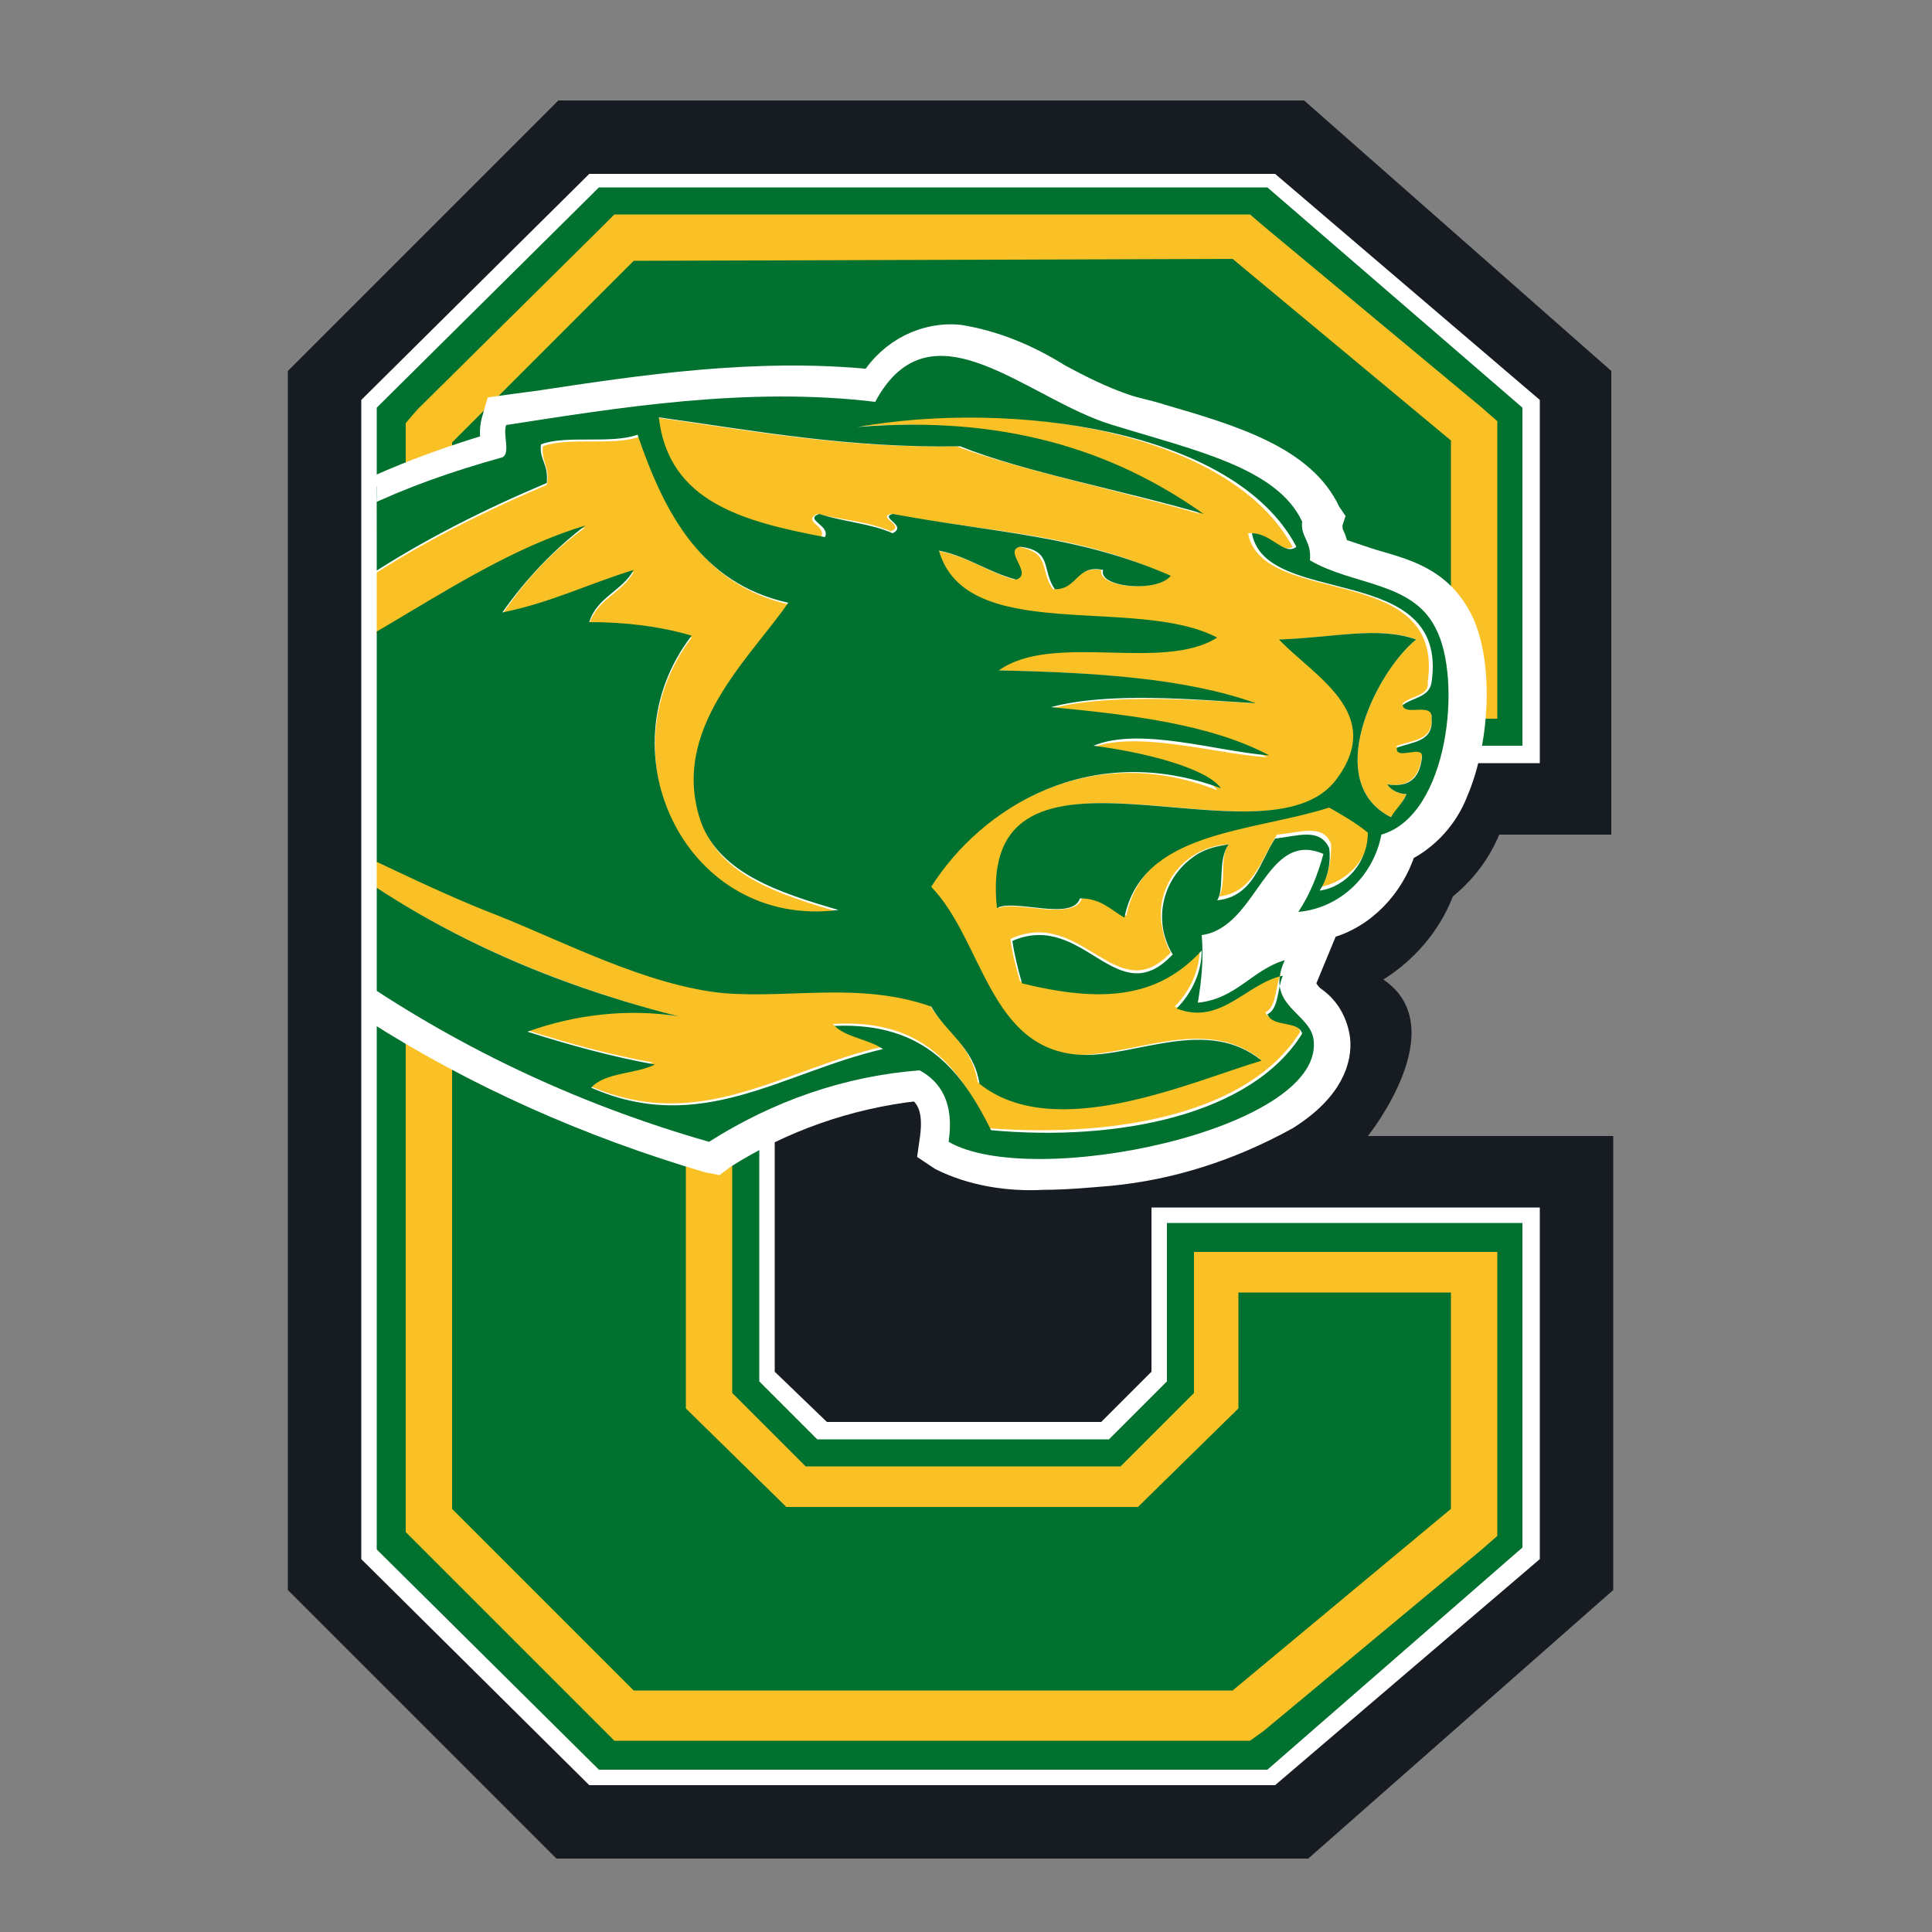
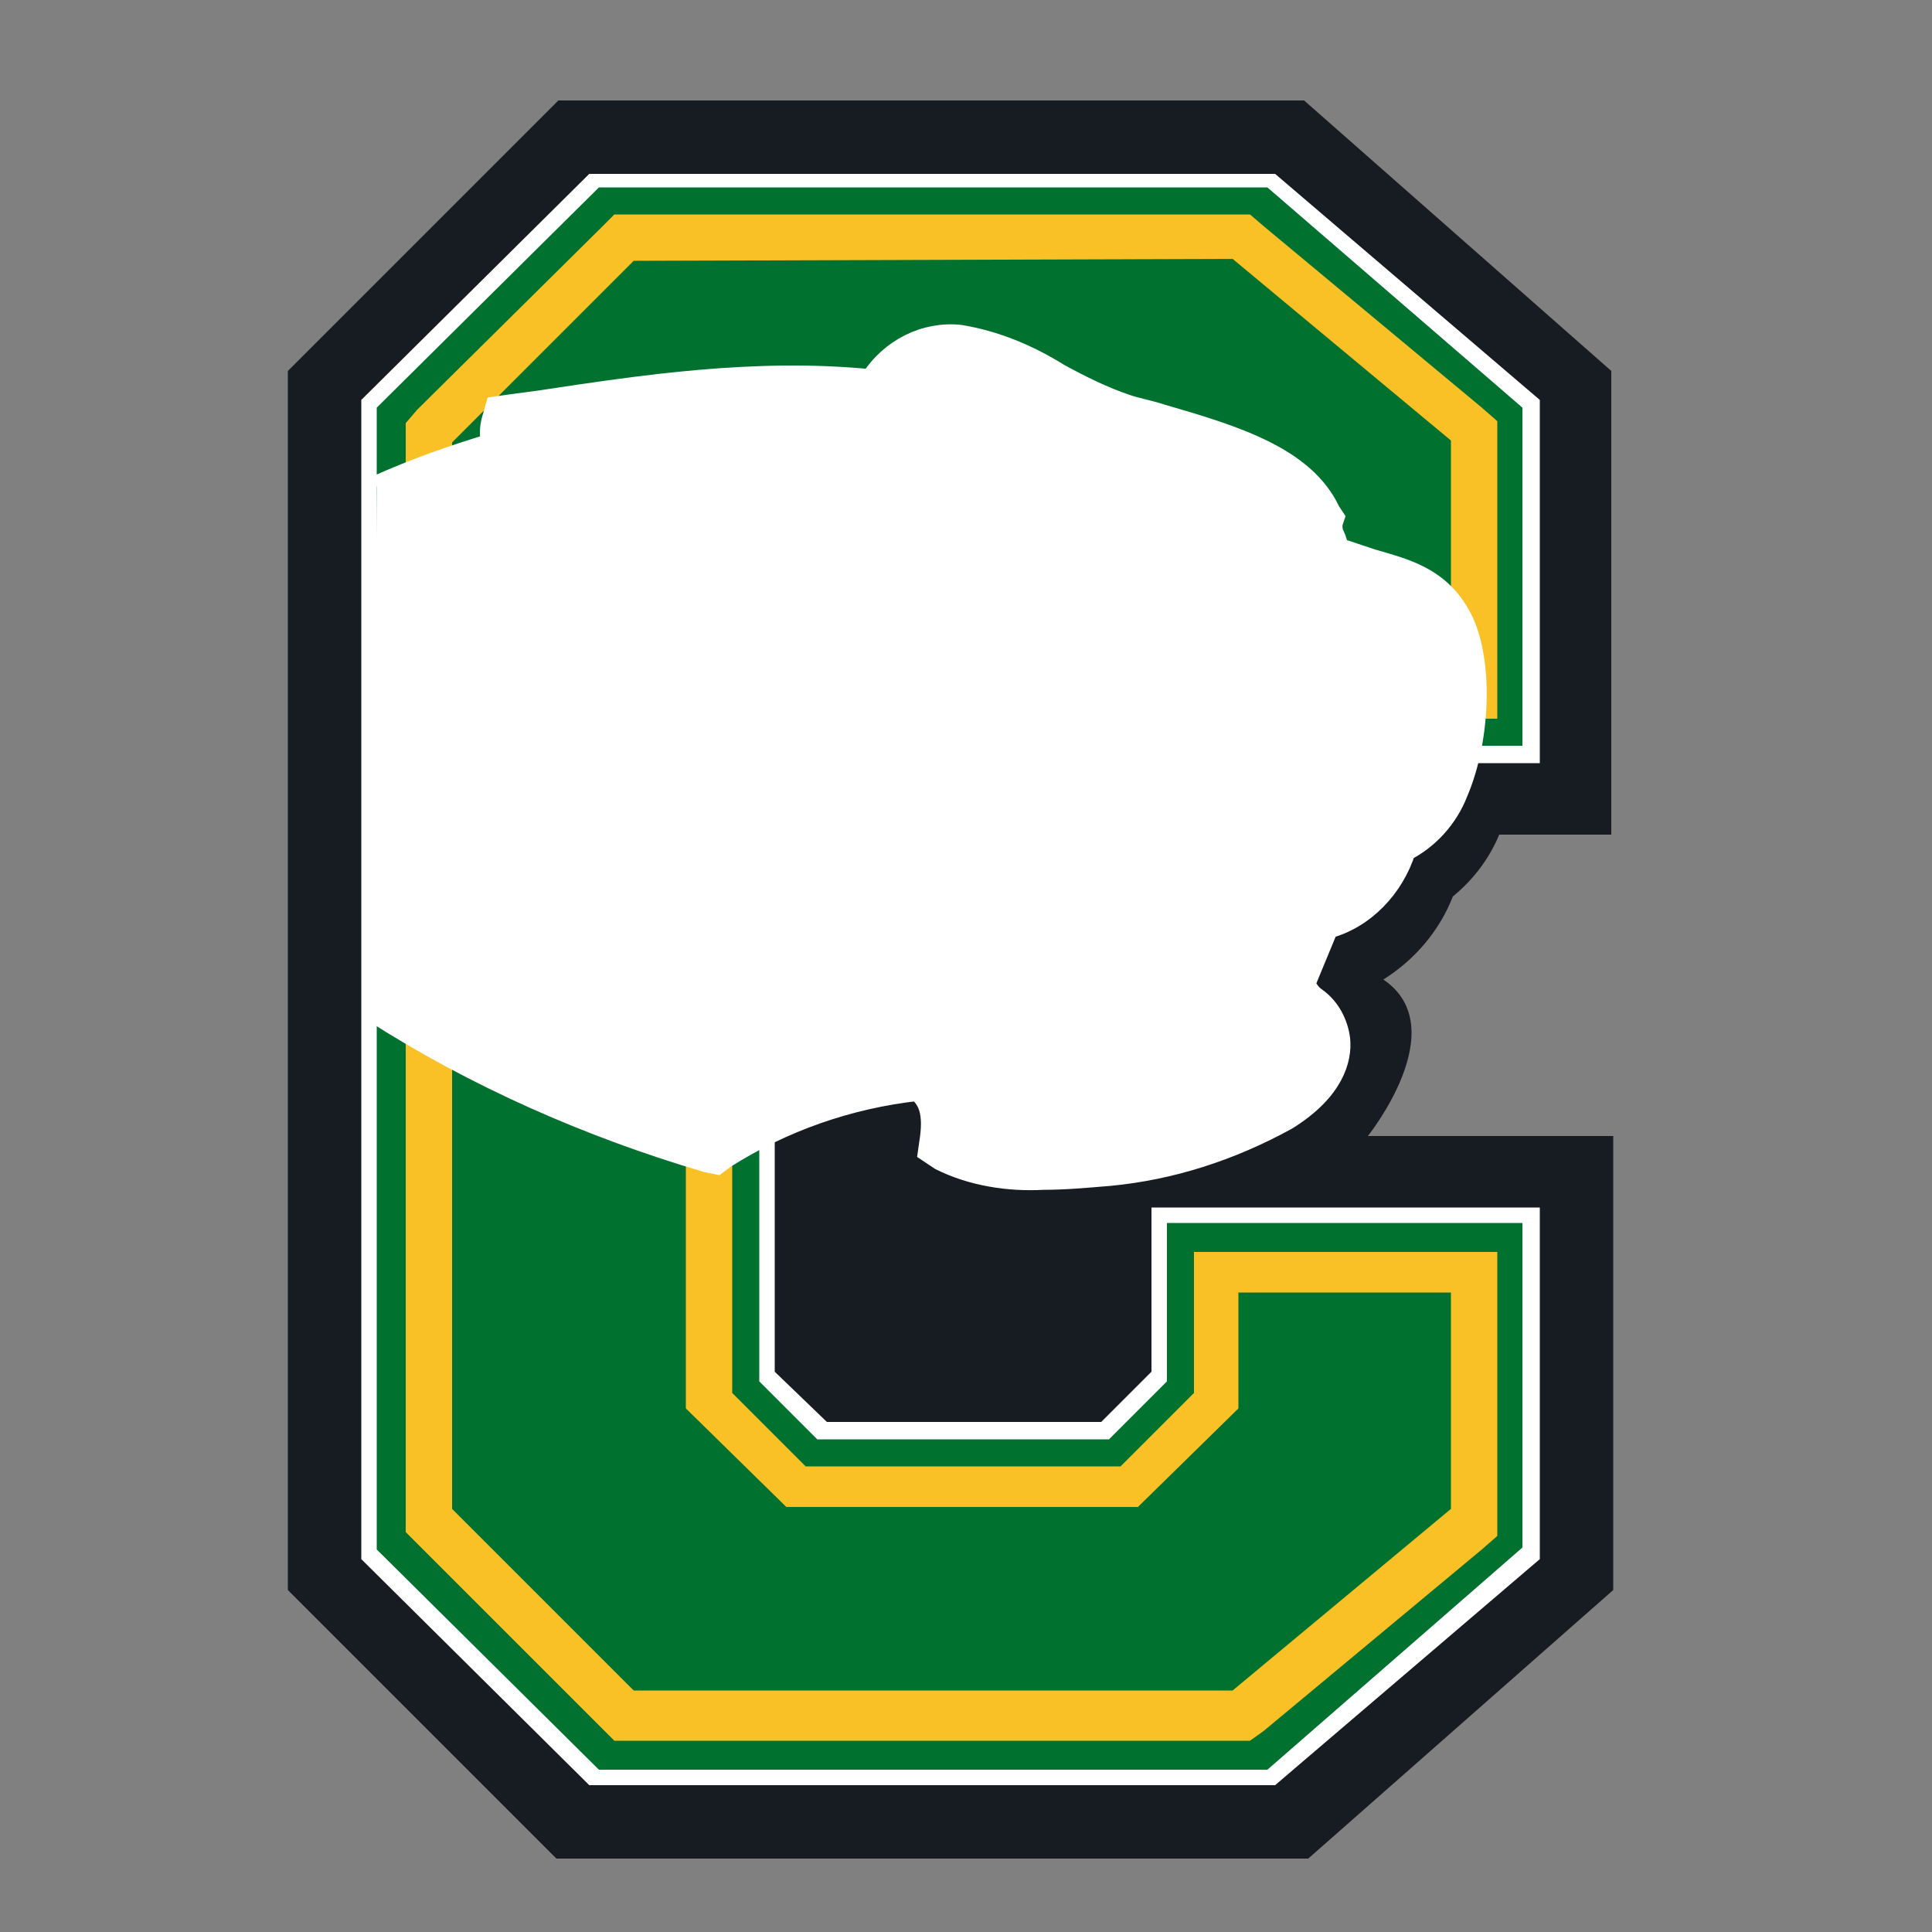
<svg xmlns="http://www.w3.org/2000/svg" xmlns:xlink="http://www.w3.org/1999/xlink" version="1.1" id="edca6e0d-f964-4420-966c-7b77a791ce66" x="0px" y="0px" viewBox="0 0 100 100" style="enable-background:new 0 0 100 100;" xml:space="preserve">
  <rect x="0" y="0" width="100" height="100" fill="#808080" stroke="none" />
  <style type="text/css"> .st0{clip-path:url(#SVGID_2_);} .st1{fill-rule:evenodd;clip-rule:evenodd;fill:#161C21;} .st2{fill:#FFFFFF;} .st3{fill:#00712E;} .st4{fill:#FAC126;} .st5{fill:none;stroke:#FFFFFF;stroke-width:1.17;} .st6{clip-path:url(#SVGID_4_);} .st7{fill-rule:evenodd;clip-rule:evenodd;fill:#FFFFFF;} .st8{fill-rule:evenodd;clip-rule:evenodd;fill:#FAC126;} .st9{fill-rule:evenodd;clip-rule:evenodd;fill:#00712E;} .st10{fill:none;} </style>
  <g>
    <g id="f0148549-20e7-4898-9692-569f274672f7">
      <g>
        <defs>
          <rect id="SVGID_1_" x="3.8" y="5.2" width="317.3" height="91" />
        </defs>
        <clipPath id="SVGID_2_">
          <use xlink:href="#SVGID_1_" style="overflow:visible;" />
        </clipPath>
        <g class="st0">
          <g id="be5dc3d2-3867-452e-930f-74cb5fdec3ad">
            <path id="bfb6b124-dd7f-494a-b322-f6062bae36f8" class="st1" d="M77.6,43.2H80h3.4v-24l-15.9-14H28.9l-14,14v63.1l14,14h38.7 l15.9-14V58.8H70.8c0,0,4.5-5.6,0.8-8.1c1.6-1,2.9-2.5,3.6-4.3C76.3,45.5,77.1,44.4,77.6,43.2" />
            <path id="b2970afc-0d87-4705-8286-3e7a4aca2f97" class="st2" d="M59.5,39.4v-9.1l-2.6-2.7H42.8l-2.7,2.7V71l2.7,2.6H57l2.6-2.6 v-8.5h20.1v18.2L66,92.4H30.5L18.7,80.7v-60L30.5,9H66l13.7,11.7v18.8H59.5z" />
            <path id="e6798eb1-418e-41f7-9a5f-ea0c91752388" class="st3" d="M65.6,9.7H31L19.5,21.1v59.1L31,91.6h34.6l13.2-11.5V63.3H60.4 v8.2l-3,3H42.3l-3-3V29.9l3-3h15.1l3,3v8.7h18.4V21.1L65.6,9.7z" />
            <path id="e4b6ce6c-9bb7-4d85-81ff-95b0a08da7e5" class="st3" d="M32.3,89L22.2,78.8V22.4l10.2-10.2h31.9l12.1,10.1V36H63v-7.2 l-4.5-4.5H41.2l-4.5,4.5v43.8l4.5,4.4h17.3l4.5-4.4V66h13.4v12.9L64.2,89H32.3z" />
            <path id="e99f6ce3-2341-4971-81d8-df7a6b965810" class="st4" d="M63.8,13.4l11.3,9.4v11.9h-11v-6.6l-5.2-5.2H40.7l-5.2,5.2 v44.8l5.2,5.1h18.2l5.2-5.1v-6h11v11.2l-11.3,9.4h-31l-9.4-9.4V22.9l9.4-9.4L63.8,13.4z M64.7,11.1H31.8l-0.7,0.7l-9.5,9.4 L21,21.9v57.4l0.7,0.7l9.4,9.4l0.7,0.7h32.9l0.7-0.5l11.3-9.4l0.8-0.7V64.8H61.8v7.3L58,75.9H41.7l-3.8-3.8V29.3l3.8-3.8H58 l3.8,3.8v7.9h15.7V21.8l-0.8-0.7l-11.3-9.4L64.7,11.1z" />
            <path id="b579467a-b702-4acb-8bb3-35f9227da558" class="st2" d="M19.3,52.3c5.3,3.4,11.2,6,17.3,7.8l0.5,0.1l0.4-0.3 c3-1.9,6.4-3.1,10-3.5c0.5,0.4,0.9,1,0.7,2.5l-0.1,0.7l0.6,0.4c1.6,0.8,3.5,1.1,5.3,1c1.1,0,2.2-0.1,3.4-0.2 c3.2-0.3,6.3-1.3,9.2-2.9c2.4-1.5,2.8-3.1,2.7-4.1c-0.1-0.8-0.5-1.6-1.2-2.1c-0.3-0.2-0.5-0.5-0.6-0.8l1.2-2.9 c1.9-0.5,3.4-2.1,4-4c1.2-0.6,2.2-1.7,2.7-3c1.2-2.8,1.3-6.9,0.2-9c-1.1-2.1-2.9-2.5-4.6-3c-0.6-0.2-1.2-0.4-1.8-0.6 c0-0.2-0.1-0.5-0.2-0.7c-0.1-0.2-0.1-0.4-0.1-0.6l0.1-0.3l-0.2-0.3c-1.3-2.8-4.9-3.9-8.7-5c-0.6-0.2-1.2-0.3-1.8-0.5 c-1.2-0.4-2.4-1-3.5-1.6c-1.6-1-3.3-1.7-5.1-2c-1.8-0.2-3.6,0.7-4.6,2.3c-6-0.6-11.9,0.3-17.2,1.1l-1.5,0.2l-0.7,0.1l-0.2,0.7 c-0.1,0.4-0.1,0.8,0,1.2c-2,0.6-4,1.3-6,2.2" />
            <path id="a8b5d721-1984-4571-b239-442b6ed9d95c" class="st5" d="M19.3,52.3c5.3,3.4,11.2,6,17.3,7.8l0.5,0.1l0.4-0.3 c3-1.9,6.4-3.1,10-3.5c0.5,0.4,0.9,1,0.7,2.5l-0.1,0.7l0.6,0.4c1.6,0.8,3.5,1.1,5.3,1c1.1,0,2.2-0.1,3.4-0.2 c3.2-0.3,6.3-1.3,9.2-2.9c2.4-1.5,2.8-3.1,2.7-4.1c-0.1-0.8-0.5-1.6-1.2-2.1c-0.3-0.2-0.5-0.5-0.6-0.8l1.2-2.9 c1.9-0.5,3.4-2.1,4-4c1.2-0.6,2.2-1.7,2.7-3c1.2-2.8,1.3-6.9,0.2-9c-1.1-2.1-2.9-2.5-4.6-3c-0.6-0.2-1.2-0.4-1.8-0.6 c0-0.2-0.1-0.5-0.2-0.7c-0.1-0.2-0.1-0.4-0.1-0.6l0.1-0.3l-0.2-0.3c-1.3-2.8-4.9-3.9-8.7-5c-0.6-0.2-1.2-0.3-1.8-0.5 c-1.2-0.4-2.4-1-3.5-1.6c-1.6-1-3.3-1.7-5.1-2c-1.8-0.2-3.6,0.7-4.6,2.3c-6-0.6-11.9,0.3-17.2,1.1l-1.5,0.2l-0.7,0.1l-0.2,0.7 c-0.1,0.4-0.1,0.8,0,1.2c-2,0.6-4,1.3-6,2.2" />
          </g>
        </g>
      </g>
    </g>
    <g id="ef62d5cf-7f92-4a42-b702-128746db65f0">
      <g>
        <defs>
-           <rect id="SVGID_3_" x="19.5" y="14.9" width="57.9" height="48.8" />
-         </defs>
+           </defs>
        <clipPath id="SVGID_4_">
          <use xlink:href="#SVGID_3_" style="overflow:visible;" />
        </clipPath>
        <g class="st6">
          <g id="aa3d02e1-c87d-49d0-a01e-b56a87579834">
            <path id="f289dce0-9854-499a-a765-49bb999811e5" class="st7" d="M67.5,26.8c-1.3-2.8-5.6-3.6-9.8-5c-4.4-1.4-9.4-6.7-12.3-1.2 C38.8,19.8,32,21,26.3,21.8c-0.2,0.5,0.3,1.6-0.3,1.7c-9.3,2.6-16.3,7.6-22.2,13.6c8.5,9.7,18.7,17.8,33,21.8 c3.2-2.1,7-3.4,10.8-3.7c1.1,0.6,1.8,1.7,1.5,3.7c4.3,2.5,19.3-0.6,18.9-5.2c-0.1-1.5-2.6-1.8-1.5-4.2c-1.7,0.6-2.5,2-4.5,2.2 c0.2-1.1,0.3-2.3,0.3-3.5c2.9-0.4,3.2-5.6,6.3-4.2c-0.2,1.1-0.7,2.1-1.3,3c2.2-0.2,4-1.8,4.3-4c3.4-0.9,4.2-8,2.8-10.7 c-1.3-2.4-4.3-2.2-6.6-3.5C68,28.1,67.4,27.8,67.5,26.8" />
            <path id="ac97a0ed-fbd6-4b27-8568-e171e4280699" class="st8" d="M30.3,27.3c-6.3,1.9-11.7,6.9-18.4,9.2 c3.4-4.9,10-8.7,16.4-11.4c0.2-0.9-0.3-1.2-0.2-2c1.3-0.5,3.7,0,5-0.5c1.4,4.1,3.3,7.7,7.8,8.7c-2,2.9-6.3,6.6-4.5,11.4 c0.9,2.6,3.9,3.6,7,4.5c-7.7,1.1-12.3-8-7.6-14.2c-1.7-0.5-3.5-0.8-5.3-0.7c0.4-1.3,1.7-1.6,2.3-2.7c-2.3,0.7-4.3,1.8-6.8,2.2 C27.2,30,28.6,28.5,30.3,27.3" />
            <path id="e4278f72-0ae1-4be6-89cd-963df2ba47d5" class="st8" d="M63,40.9c-0.8-1.1-4.1-1.9-6.5-2.2c2.4-0.9,6.3,0.3,9.1,0.5 c-3.1-1.5-7.2-2-11.3-2.5c2.9-0.8,7.3-0.5,10.6-0.3c-3.7-1.3-8.4-1.6-13.3-1.7c2.8-2.1,8.5,0,11.3-1.7 c-4.1-2.1-13,0.4-14.4-4.5c1.6,0.3,2.6,1.1,4,1.5c0.9-0.3-0.6-1.5,0.2-1.7c1.7,0.3,1.1,1.2,1.8,2.2c1.2,0,1.1-1.2,2.5-1 c-0.2,0.9,2.8,1.2,3.5,0.3c-4.7-2.2-9-2.2-14.4-3.2c-0.7,0.2,0.8,0.6,0,0.9c-1.1-0.5-2.6-0.6-3.8-0.9c-0.8,0.4,0.5,0.6,0.2,1.2 c-4.2-0.8-8-1.9-8.6-6.2c5,0.7,9.8,1.6,15.6,1.5c3.2,1.2,8.5,2.3,12.6,3.5c-4.8-3.3-10.5-5.1-17.9-4.5 c7.8-1.5,19.4,0.1,22.7,6.2c-0.6,0.4-1.3-0.8-2.3-0.7c0.7,3.9,10.2,1.4,9.3,7.7C74,36,73.1,36,72.6,36.4 c0.1,0.6,1.6-0.1,1.5,0.7c0.1,1.2-0.9,1.2-1.8,1.5c-0.1,0.7,1.4-0.2,1.3,0.5c-0.1,0.9-0.5,1.7-1.8,1.5c0.2,0.3,0.6,0.5,1,0.5 c-0.2,0.4-0.5,0.9-0.8,1.2c-3.6-1.8-0.8-7.5,1.3-9.2c-1.9-0.7-4.2-0.1-7,0c1.8,1.9,5.5,3.8,3,7.2c-3.6,5-18.7-3.7-17.6,6.7 c0.8-0.4,3.9,0.7,4.3-0.5c1.1,0,1.6,0.6,2.3,0.9c0.9-4.5,6.4-4.4,10.6-5.7c0.7,0.3,1.4,0.7,2,1.2c0,1.5-1.1,2.7-2.5,3 c0.4-0.7,0.5-1.4,0.5-2.2c-0.4-1.1-1.6-0.6-2.8-0.5c-0.8,1.2-1.2,3-3,3.2c0.4-0.7,0-2.1,0.5-2.7c-2.1,0.1-3.7,1.9-3.5,4 c0,0,0,0,0,0c0.1,0.6,0.2,1.1,0.5,1.6c-2.8,3-4.6-2.4-8.3-0.7c0.1,0.8,0.3,1.5,0.5,2.2c4.1,0.9,7.1,0.7,9.3-1.7 c0,1.1-0.5,2.2-1.3,3c2.4,0.9,3.7-1.3,5.5-1.7c-0.3,0.6-0.2,1.7-0.8,2c0.3,0.7,1.6,0.3,1.8,1c-2.6,4.2-9.4,5.5-16.1,5 c-1.5-3-3.3-5.7-8.1-5.4c0.6,0.6,1.8,0.7,2.5,1.2c-5.2,1.2-9.4,4.5-15.1,2c0.7-0.8,2.2-0.8,3.3-1.2c-2.2-0.4-4.4-1-6.6-1.7 c2.5-0.9,5.2-1.2,7.8-0.7c-7.9-2.1-14.6-5.3-19.9-10c3.3,1.3,6.7,3.2,10.6,4.7c3.5,1.3,7.6,3.5,11.6,4 c3.5,0.4,7.1-0.5,10.8,0.7c0.8,1.3,2.2,2.1,2.5,4c3.9,3,10.9-0.1,14.6-1.2c-2.8-2.2-6.5-0.2-9.3-0.2c-4.7-0.1-5.1-5.8-7.8-8.7 C50.8,41.8,56.4,38.3,63,40.9" />
            <path id="bccad153-fa6a-461e-b0e7-421b4c413bfc" class="st9" d="M67.8,29c2.2,1.3,5.3,1.1,6.5,3.5c1.4,2.6,0.7,9.7-2.8,10.7 c-0.4,2.1-2.1,3.8-4.3,4c0.6-0.9,1-1.9,1.3-3c-3-1.3-3.4,3.8-6.3,4.2c0.1,1.2,0,2.3-0.2,3.5c2-0.2,2.8-1.7,4.5-2.2 c-1.1,2.4,1.4,2.7,1.5,4.2c0.4,4.6-14.6,7.7-18.9,5.2c0.3-2-0.4-3.1-1.5-3.7c-3.9,0.3-7.6,1.6-10.9,3.7 c-14.3-4.1-24.5-12.1-33-21.8c3.3-3.5,7-6.5,11.1-8.9c1.3-0.8,2.6-1.5,4-2.1c2.3-1.1,4.6-1.9,7.1-2.6c0.6-0.1,0.1-1.2,0.3-1.7 c5.8-0.9,12.5-2,19.1-1.2c2.9-5.4,7.9-0.1,12.3,1.2c4.2,1.3,8.5,2.2,9.8,5C67.3,27.8,67.9,28,67.8,29 M48.2,45.9 c2.7,2.8,3,8.5,7.8,8.7c2.8,0.1,6.5-2,9.3,0.3c-3.7,1.1-10.7,4.3-14.6,1.2c-0.3-1.9-1.7-2.6-2.5-4c-3.7-1.3-7.3-0.4-10.8-0.7 c-3.9-0.4-8.1-2.6-11.6-4c-3.9-1.5-7.3-3.4-10.6-4.7c5.3,4.6,12,7.9,19.9,9.9c-2.6-0.4-5.3-0.1-7.8,0.8 c2.2,0.7,4.4,1.3,6.6,1.7c-1,0.5-2.6,0.4-3.3,1.2c5.7,2.5,9.9-0.8,15.1-2c-0.7-0.5-1.9-0.6-2.5-1.2c4.7-0.2,6.6,2.4,8.1,5.4 c6.6,0.6,13.5-0.8,16.1-5c-0.2-0.7-1.5-0.3-1.8-1c0.6-0.3,0.5-1.3,0.8-2c-1.9,0.4-3.2,2.6-5.5,1.7c0.8-0.8,1.3-1.9,1.3-3 c-2.3,2.5-5.2,2.7-9.3,1.7c-0.2-0.7-0.4-1.5-0.5-2.2c3.7-1.6,5.4,3.8,8.3,0.7c-1.1-1.8-0.5-4.1,1.3-5.2c0,0,0,0,0,0 c0.5-0.3,1-0.4,1.6-0.5C63,44.5,63.4,46,63,46.6c1.9-0.2,2.2-2,3-3.2c1.1-0.1,2.3-0.6,2.8,0.5c0.1,0.8-0.1,1.6-0.5,2.2 c1.4-0.2,2.5-1.5,2.5-3c-0.6-0.5-1.3-0.9-2-1.3c-4.1,1.3-9.7,1.2-10.6,5.7c-0.7-0.4-1.2-1-2.3-1c-0.4,1.2-3.4,0-4.3,0.5 c-1.1-10.4,14-1.7,17.6-6.7c2.5-3.4-1.2-5.3-3-7.2c2.9-0.1,5.1-0.7,7.1,0c-2.1,1.7-4.9,7.4-1.3,9.2c0.2-0.4,0.6-0.7,0.8-1.2 c-0.4,0-0.8-0.2-1-0.5c1.3,0.2,1.7-0.5,1.8-1.4c0.1-0.7-1.4,0.2-1.3-0.5c0.8-0.3,1.9-0.3,1.8-1.5c0.1-0.9-1.4-0.1-1.5-0.7 c0.5-0.4,1.4-0.4,1.5-1.2c0.9-6.3-8.6-3.8-9.3-7.7c1,0,1.7,1.2,2.3,0.7c-3.2-6.1-14.8-7.6-22.7-6.2c7.4-0.6,13.1,1.1,17.9,4.5 c-4.1-1.2-9.4-2.2-12.6-3.5c-5.8,0.1-10.6-0.8-15.6-1.5c0.5,4.4,4.4,5.4,8.6,6.2c0.3-0.6-1.1-0.9-0.3-1.2 c1.2,0.4,2.7,0.5,3.8,1c0.8-0.4-0.7-0.8,0-1c5.4,1,9.6,1.1,14.4,3.2c-0.7,0.9-3.8,0.6-3.5-0.3c-1.4-0.3-1.3,1-2.5,1 c-0.7-1-0.1-2-1.8-2.2c-0.9,0.2,0.7,1.4-0.2,1.7c-1.5-0.4-2.5-1.2-4-1.5c1.4,4.9,10.2,2.3,14.4,4.5c-2.8,1.8-8.5-0.3-11.3,1.7 c4.9,0.1,9.7,0.4,13.3,1.7c-3.3-0.2-7.6-0.6-10.6,0.2c4.2,0.4,8.3,0.9,11.3,2.5c-2.7-0.2-6.7-1.5-9.1-0.5 c2.4,0.3,5.8,1.1,6.6,2.2C56.4,38.3,50.8,41.8,48.2,45.9 M26,31.7c2.5-0.5,4.5-1.5,6.8-2.2c-0.6,1.1-1.9,1.4-2.3,2.7 c1.8,0,3.6,0.2,5.3,0.7c-4.7,6.1-0.2,15.2,7.6,14.2c-3.1-0.9-6.1-1.9-7.1-4.5c-1.7-4.8,2.5-8.5,4.5-11.4 c-4.5-1-6.4-4.6-7.8-8.7c-1.4,0.5-3.7,0-5,0.5c-0.1,0.8,0.4,1,0.3,2c-6.4,2.7-13,6.5-16.4,11.4c6.7-2.3,12.1-7.3,18.4-9.2 C28.6,28.5,27.2,30,26,31.7" />
          </g>
        </g>
      </g>
    </g>
    <rect x="3.8" y="5.2" class="st10" width="317.3" height="91" />
  </g>
</svg>